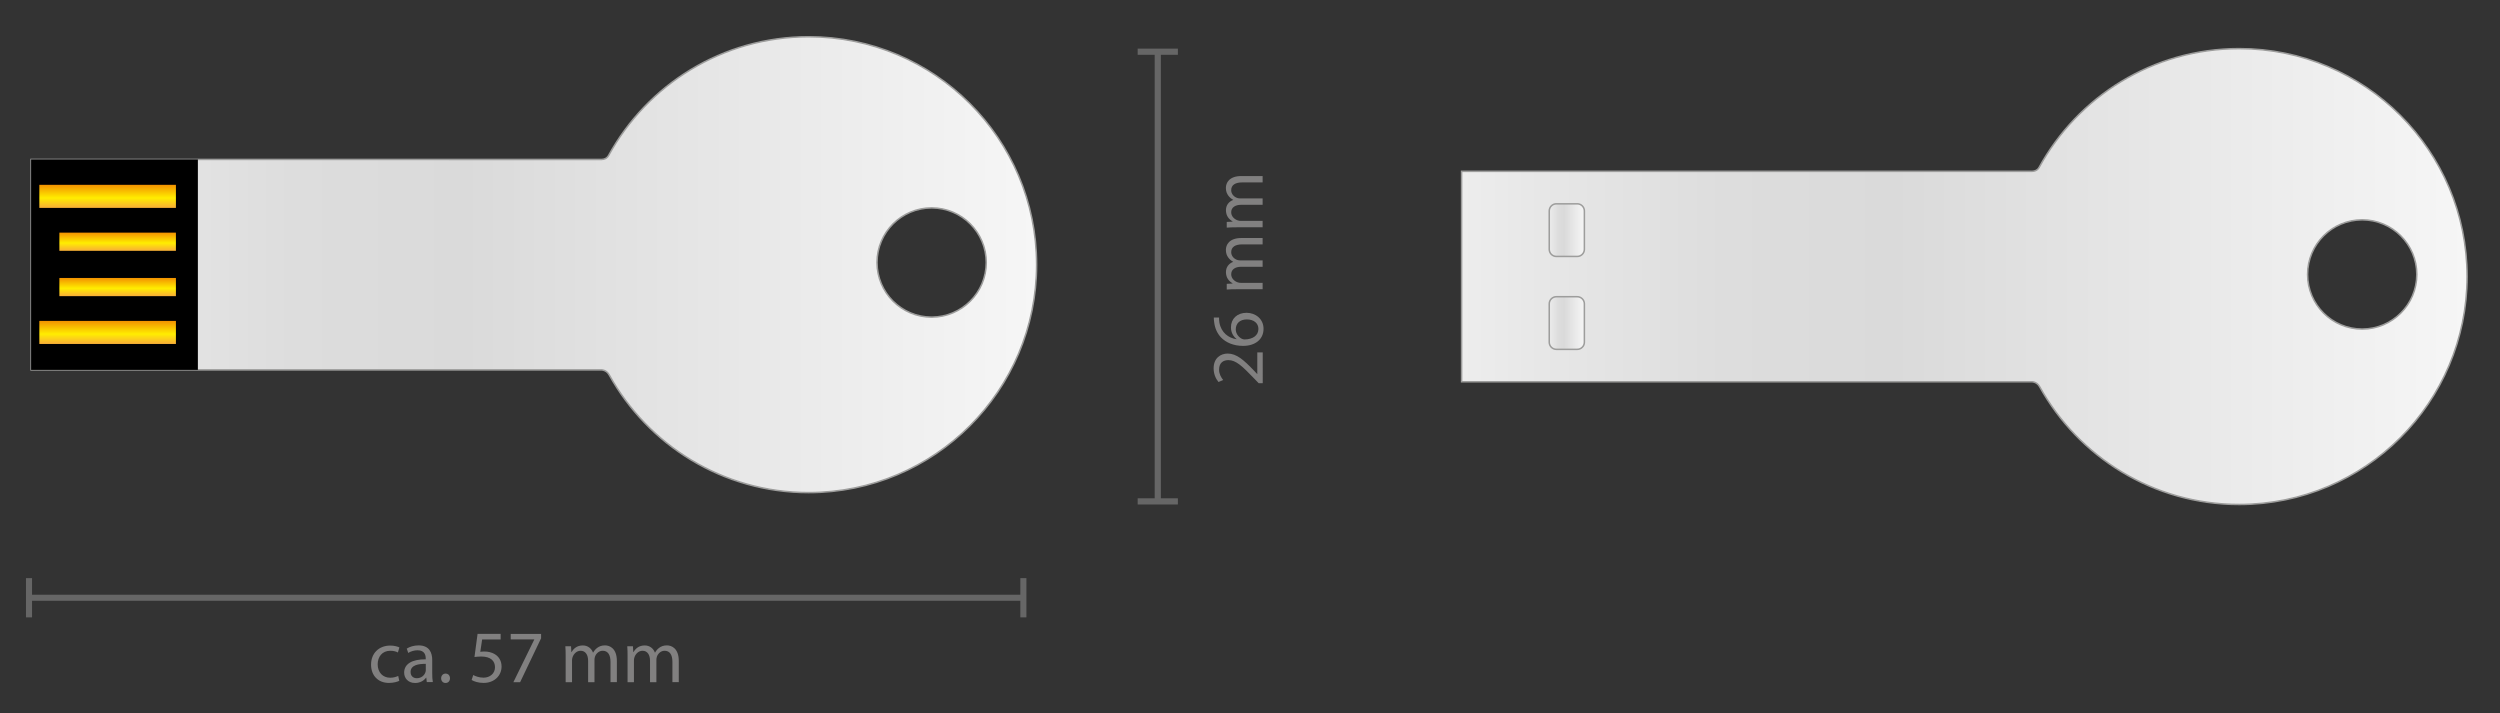
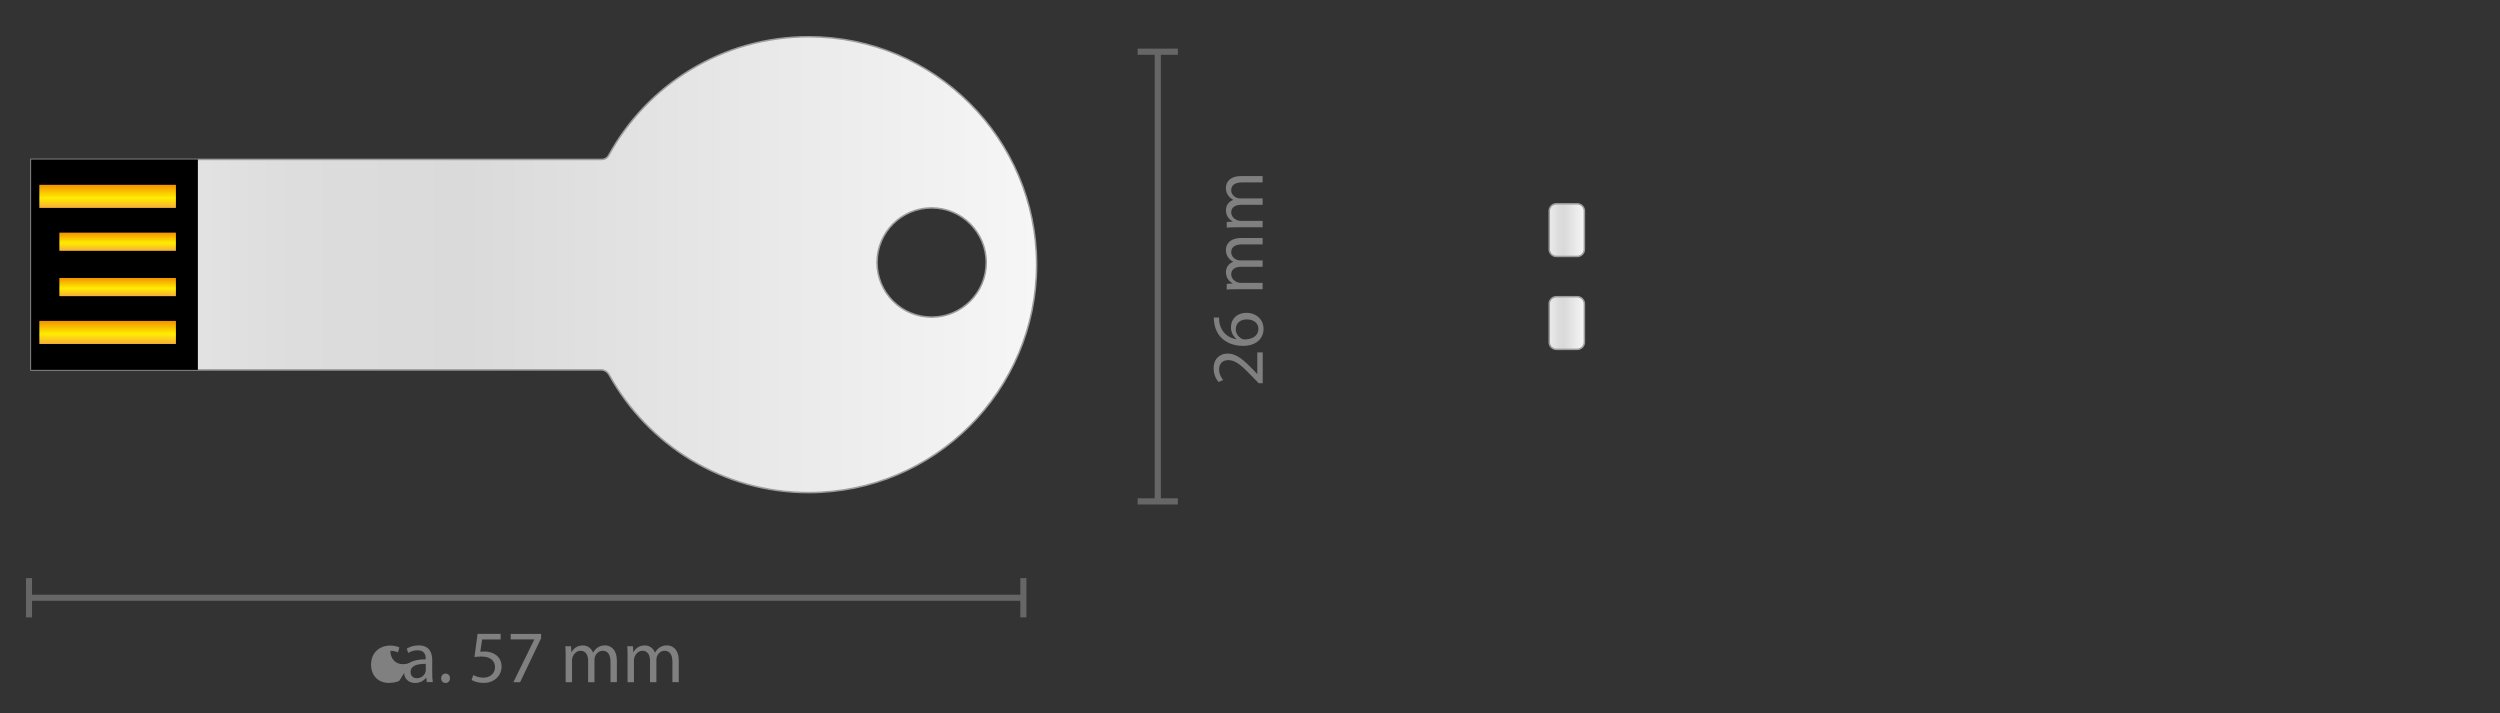
<svg xmlns="http://www.w3.org/2000/svg" version="1.1" id="Ebene_1" x="0px" y="0px" viewBox="0 0 404.18 115.29" style="enable-background:new 0 0 404.18 115.29;" xml:space="preserve">
  <rect x="0" y="0" width="404.18" height="115.29" fill="#333333" stroke="none" />
  <style type="text/css">
	.st0{fill:none;stroke:#666666;stroke-width:0.975;stroke-miterlimit:10;}
	.st1{fill:#666666;}
	.st2{fill:#818080;}
	.st3{fill:none;stroke:#666666;stroke-miterlimit:10;}
	.st4{fill:url(#SVGID_1_);}
	.st5{fill:url(#SVGID_00000062193629820212075690000010619289890501832882_);}
	.st6{fill:url(#SVGID_00000169539189425016278410000006039155183382416038_);}
	.st7{fill:url(#SVGID_00000010287966852236044390000005308525305819045274_);}
	.st8{fill:url(#SVGID_00000179626169485851948320000007305844828540857007_);stroke:#9D9D9C;stroke-width:0.25;}
	.st9{fill:url(#SVGID_00000077293527564681587440000008181954771289183123_);}
	.st10{fill:url(#SVGID_00000079486410190465872910000004976920205678629253_);}
	.st11{fill:url(#SVGID_00000032619575149195266620000014367667050325919402_);}
	.st12{fill:url(#SVGID_00000012447893539959404730000017882023123665767568_);}
	.st13{fill:url(#SVGID_00000064352845629039446640000001329284214431139484_);stroke:#9D9D9C;stroke-width:0.25;}
	.st14{fill:url(#SVGID_00000049927056306571795350000006749004486619931807_);}
	.st15{fill:none;stroke:#9D9D9C;stroke-width:0.25;}
	.st16{fill:url(#SVGID_00000123407380846414402520000006685812060850780327_);}
</style>
  <g>
    <g>
      <line class="st0" x1="4.69" y1="96.64" x2="165.44" y2="96.64" />
      <g>
        <rect x="4.2" y="93.47" class="st1" width="0.98" height="6.34" />
      </g>
      <g>
        <rect x="164.96" y="93.47" class="st1" width="0.98" height="6.34" />
      </g>
    </g>
  </g>
  <g>
-     <path class="st2" d="M64.55,110.07c-0.28,0.14-0.89,0.34-1.67,0.34c-1.75,0-2.89-1.19-2.89-2.96c0-1.79,1.22-3.08,3.12-3.08   c0.62,0,1.18,0.16,1.46,0.3l-0.24,0.82c-0.25-0.14-0.65-0.28-1.22-0.28c-1.33,0-2.05,0.98-2.05,2.19c0,1.34,0.86,2.17,2.02,2.17   c0.6,0,1-0.16,1.3-0.29L64.55,110.07z" />
+     <path class="st2" d="M64.55,110.07c-0.28,0.14-0.89,0.34-1.67,0.34c-1.75,0-2.89-1.19-2.89-2.96c0-1.79,1.22-3.08,3.12-3.08   c0.62,0,1.18,0.16,1.46,0.3l-0.24,0.82c-0.25-0.14-0.65-0.28-1.22-0.28c0,1.34,0.86,2.17,2.02,2.17   c0.6,0,1-0.16,1.3-0.29L64.55,110.07z" />
    <path class="st2" d="M69,110.29l-0.08-0.73h-0.04c-0.32,0.46-0.95,0.86-1.77,0.86c-1.18,0-1.77-0.83-1.77-1.67   c0-1.4,1.25-2.17,3.49-2.16v-0.12c0-0.48-0.13-1.34-1.32-1.34c-0.54,0-1.1,0.17-1.51,0.43l-0.24-0.7c0.48-0.31,1.18-0.52,1.91-0.52   c1.77,0,2.21,1.21,2.21,2.37v2.17c0,0.5,0.02,1,0.1,1.39H69z M68.84,107.33c-1.15-0.02-2.46,0.18-2.46,1.31   c0,0.68,0.46,1.01,1,1.01c0.76,0,1.24-0.48,1.4-0.97c0.04-0.11,0.06-0.23,0.06-0.34V107.33z" />
    <path class="st2" d="M71.32,109.66c0-0.44,0.3-0.76,0.72-0.76s0.71,0.31,0.71,0.76c0,0.43-0.28,0.76-0.72,0.76   C71.61,110.42,71.32,110.1,71.32,109.66z" />
    <path class="st2" d="M80.92,103.38h-2.97l-0.3,2c0.18-0.02,0.35-0.05,0.64-0.05c0.6,0,1.2,0.13,1.68,0.42   c0.61,0.35,1.12,1.02,1.12,2c0,1.52-1.21,2.66-2.9,2.66c-0.85,0-1.57-0.24-1.94-0.48l0.26-0.8c0.32,0.19,0.96,0.43,1.67,0.43   c1,0,1.85-0.65,1.85-1.69c-0.01-1.01-0.68-1.73-2.24-1.73c-0.44,0-0.79,0.05-1.08,0.08l0.5-3.74h3.73V103.38z" />
    <path class="st2" d="M87.48,102.49v0.7l-3.39,7.1h-1.09l3.38-6.9v-0.02h-3.81v-0.88H87.48z" />
    <path class="st2" d="M91.45,106.05c0-0.6-0.01-1.09-0.05-1.57h0.92l0.05,0.94h0.04c0.32-0.55,0.86-1.07,1.82-1.07   c0.79,0,1.39,0.48,1.64,1.16h0.02c0.18-0.32,0.41-0.58,0.65-0.76c0.35-0.26,0.73-0.41,1.28-0.41c0.77,0,1.91,0.5,1.91,2.52v3.42   h-1.03V107c0-1.12-0.41-1.79-1.26-1.79c-0.6,0-1.07,0.44-1.25,0.96c-0.05,0.14-0.08,0.34-0.08,0.53v3.59h-1.03v-3.48   c0-0.92-0.41-1.6-1.21-1.6c-0.66,0-1.14,0.53-1.31,1.06c-0.06,0.16-0.08,0.34-0.08,0.52v3.5h-1.03V106.05z" />
    <path class="st2" d="M101.46,106.05c0-0.6-0.01-1.09-0.05-1.57h0.92l0.05,0.94h0.04c0.32-0.55,0.86-1.07,1.82-1.07   c0.79,0,1.39,0.48,1.64,1.16h0.02c0.18-0.32,0.41-0.58,0.65-0.76c0.35-0.26,0.73-0.41,1.28-0.41c0.77,0,1.91,0.5,1.91,2.52v3.42   h-1.03V107c0-1.12-0.41-1.79-1.26-1.79c-0.6,0-1.07,0.44-1.25,0.96c-0.05,0.14-0.08,0.34-0.08,0.53v3.59h-1.03v-3.48   c0-0.92-0.41-1.6-1.21-1.6c-0.66,0-1.14,0.53-1.31,1.06c-0.06,0.16-0.08,0.34-0.08,0.52v3.5h-1.03V106.05z" />
  </g>
  <g>
    <path class="st2" d="M204.14,61.95h-0.65l-0.8-0.83c-1.9-1.99-2.9-2.89-4.08-2.9c-0.79,0-1.52,0.38-1.52,1.55   c0,0.71,0.36,1.3,0.66,1.66L197,61.76c-0.46-0.54-0.79-1.31-0.79-2.21c0-1.68,1.15-2.39,2.27-2.39c1.44,0,2.6,1.04,4.19,2.69   l0.58,0.62h0.02v-3.5h0.88V61.95z" />
    <path class="st2" d="M197.09,51.34c-0.01,0.22,0,0.49,0.05,0.79c0.28,1.65,1.49,2.53,2.77,2.71v-0.04c-0.49-0.37-0.9-1.02-0.9-1.88   c0-1.38,1-2.35,2.52-2.35c1.43,0,2.75,0.97,2.75,2.59c0,1.67-1.3,2.76-3.32,2.76c-1.54,0-2.75-0.55-3.51-1.32   c-0.64-0.65-1.03-1.51-1.15-2.49c-0.05-0.31-0.06-0.58-0.06-0.77H197.09z M201.58,51.64c-1.12,0-1.79,0.64-1.79,1.61   c0,0.64,0.4,1.22,0.96,1.51c0.12,0.07,0.28,0.12,0.47,0.12c1.28-0.02,2.23-0.61,2.23-1.71C203.45,52.25,202.7,51.64,201.58,51.64z" />
    <path class="st2" d="M199.9,46.76c-0.6,0-1.09,0.01-1.57,0.05v-0.92l0.94-0.05V45.8c-0.55-0.32-1.07-0.86-1.07-1.82   c0-0.79,0.48-1.39,1.16-1.64v-0.02c-0.32-0.18-0.58-0.41-0.76-0.65c-0.26-0.35-0.41-0.73-0.41-1.28c0-0.77,0.5-1.91,2.52-1.91h3.42   v1.03h-3.29c-1.12,0-1.79,0.41-1.79,1.26c0,0.6,0.44,1.07,0.96,1.25c0.14,0.05,0.34,0.08,0.53,0.08h3.59v1.03h-3.48   c-0.92,0-1.6,0.41-1.6,1.21c0,0.66,0.53,1.14,1.06,1.31c0.16,0.06,0.34,0.08,0.52,0.08h3.5v1.03H199.9z" />
    <path class="st2" d="M199.9,36.75c-0.6,0-1.09,0.01-1.57,0.05v-0.92l0.94-0.05v-0.04c-0.55-0.32-1.07-0.86-1.07-1.82   c0-0.79,0.48-1.39,1.16-1.64V32.3c-0.32-0.18-0.58-0.41-0.76-0.65c-0.26-0.35-0.41-0.73-0.41-1.28c0-0.77,0.5-1.91,2.52-1.91h3.42   v1.03h-3.29c-1.12,0-1.79,0.41-1.79,1.26c0,0.6,0.44,1.07,0.96,1.25c0.14,0.05,0.34,0.08,0.53,0.08h3.59v1.03h-3.48   c-0.92,0-1.6,0.41-1.6,1.21c0,0.66,0.53,1.14,1.06,1.31c0.16,0.06,0.34,0.08,0.52,0.08h3.5v1.03H199.9z" />
  </g>
  <g>
    <g>
      <line class="st3" x1="187.18" y1="8.36" x2="187.18" y2="81.06" />
      <g>
        <rect x="183.93" y="7.86" class="st1" width="6.5" height="1" />
      </g>
      <g>
        <rect x="183.93" y="80.56" class="st1" width="6.5" height="1" />
      </g>
    </g>
  </g>
  <g>
    <g>
      <rect x="5.03" y="25.78" width="26.96" height="34.02" />
      <linearGradient id="SVGID_1_" gradientUnits="userSpaceOnUse" x1="19.017" y1="40.543" x2="19.017" y2="37.606">
        <stop offset="0.028" style="stop-color:#F9B233" />
        <stop offset="0.429" style="stop-color:#FFED00" />
        <stop offset="1" style="stop-color:#F39200" />
      </linearGradient>
      <rect x="9.6" y="37.61" class="st4" width="18.84" height="2.94" />
      <linearGradient id="SVGID_00000098940336380534146530000017727265050294754450_" gradientUnits="userSpaceOnUse" x1="19.017" y1="47.876" x2="19.017" y2="44.939">
        <stop offset="0.028" style="stop-color:#F9B233" />
        <stop offset="0.429" style="stop-color:#FFED00" />
        <stop offset="1" style="stop-color:#F39200" />
      </linearGradient>
      <rect x="9.6" y="44.94" style="fill:url(#SVGID_00000098940336380534146530000017727265050294754450_);" width="18.84" height="2.94" />
      <linearGradient id="SVGID_00000040553028936451560360000014234292670960554128_" gradientUnits="userSpaceOnUse" x1="17.396" y1="55.607" x2="17.396" y2="51.875">
        <stop offset="0.028" style="stop-color:#F9B233" />
        <stop offset="0.429" style="stop-color:#FFED00" />
        <stop offset="1" style="stop-color:#F39200" />
      </linearGradient>
      <rect x="6.36" y="51.88" style="fill:url(#SVGID_00000040553028936451560360000014234292670960554128_);" width="22.08" height="3.73" />
      <linearGradient id="SVGID_00000065772769397792821350000011226044028420253571_" gradientUnits="userSpaceOnUse" x1="17.396" y1="33.607" x2="17.396" y2="29.875">
        <stop offset="0.028" style="stop-color:#F9B233" />
        <stop offset="0.429" style="stop-color:#FFED00" />
        <stop offset="1" style="stop-color:#F39200" />
      </linearGradient>
      <rect x="6.36" y="29.88" style="fill:url(#SVGID_00000065772769397792821350000011226044028420253571_);" width="22.08" height="3.73" />
    </g>
    <linearGradient id="SVGID_00000142880224723577675480000016600961633439752592_" gradientUnits="userSpaceOnUse" x1="5.025" y1="42.79" x2="167.591" y2="42.79">
      <stop offset="0" style="stop-color:#EDEDED" />
      <stop offset="0.079" style="stop-color:#E7E7E7" />
      <stop offset="0.261" style="stop-color:#DDDDDD" />
      <stop offset="0.429" style="stop-color:#DADADA" />
      <stop offset="1" style="stop-color:#F6F6F6" />
    </linearGradient>
    <path style="fill:url(#SVGID_00000142880224723577675480000016600961633439752592_);stroke:#9D9D9C;stroke-width:0.25;" d="   M130.74,5.94c-13.97,0-26.11,7.77-32.36,19.22c-0.39,0.71-1.27,0.62-1.27,0.62H5.03V59.8h92.09c0,0,0.88-0.08,1.37,0.81   c6.28,11.35,18.37,19.03,32.25,19.03c20.35,0,36.85-16.5,36.85-36.85C167.59,22.44,151.09,5.94,130.74,5.94z M150.62,51.27   c-4.88,0-8.83-3.96-8.83-8.83c0-4.88,3.96-8.83,8.83-8.83c4.88,0,8.83,3.96,8.83,8.83C159.45,47.32,155.49,51.27,150.62,51.27z" />
    <g>
      <rect x="5.03" y="25.78" width="26.96" height="34.02" />
      <linearGradient id="SVGID_00000065788390256387439810000007327670564274819740_" gradientUnits="userSpaceOnUse" x1="19.017" y1="40.543" x2="19.017" y2="37.606">
        <stop offset="0.028" style="stop-color:#F9B233" />
        <stop offset="0.429" style="stop-color:#FFED00" />
        <stop offset="1" style="stop-color:#F39200" />
      </linearGradient>
      <rect x="9.6" y="37.61" style="fill:url(#SVGID_00000065788390256387439810000007327670564274819740_);" width="18.84" height="2.94" />
      <linearGradient id="SVGID_00000057840348638818834600000015152179464617133467_" gradientUnits="userSpaceOnUse" x1="19.017" y1="47.876" x2="19.017" y2="44.939">
        <stop offset="0.028" style="stop-color:#F9B233" />
        <stop offset="0.429" style="stop-color:#FFED00" />
        <stop offset="1" style="stop-color:#F39200" />
      </linearGradient>
      <rect x="9.6" y="44.94" style="fill:url(#SVGID_00000057840348638818834600000015152179464617133467_);" width="18.84" height="2.94" />
      <linearGradient id="SVGID_00000046338337863590172100000015506231075736632198_" gradientUnits="userSpaceOnUse" x1="17.396" y1="55.607" x2="17.396" y2="51.875">
        <stop offset="0.028" style="stop-color:#F9B233" />
        <stop offset="0.429" style="stop-color:#FFED00" />
        <stop offset="1" style="stop-color:#F39200" />
      </linearGradient>
      <rect x="6.36" y="51.88" style="fill:url(#SVGID_00000046338337863590172100000015506231075736632198_);" width="22.08" height="3.73" />
      <linearGradient id="SVGID_00000056399191053830396280000013774282667599071407_" gradientUnits="userSpaceOnUse" x1="17.396" y1="33.607" x2="17.396" y2="29.875">
        <stop offset="0.028" style="stop-color:#F9B233" />
        <stop offset="0.429" style="stop-color:#FFED00" />
        <stop offset="1" style="stop-color:#F39200" />
      </linearGradient>
      <rect x="6.36" y="29.88" style="fill:url(#SVGID_00000056399191053830396280000013774282667599071407_);" width="22.08" height="3.73" />
    </g>
  </g>
  <g>
    <linearGradient id="SVGID_00000028324251023564299520000017163159830242635418_" gradientUnits="userSpaceOnUse" x1="236.305" y1="44.714" x2="398.871" y2="44.714">
      <stop offset="0" style="stop-color:#EDEDED" />
      <stop offset="0.079" style="stop-color:#E7E7E7" />
      <stop offset="0.261" style="stop-color:#DDDDDD" />
      <stop offset="0.429" style="stop-color:#DADADA" />
      <stop offset="1" style="stop-color:#F6F6F6" />
    </linearGradient>
-     <path style="fill:url(#SVGID_00000028324251023564299520000017163159830242635418_);stroke:#9D9D9C;stroke-width:0.25;" d="   M362.02,7.86c-13.97,0-26.11,7.77-32.36,19.22c-0.39,0.71-1.27,0.62-1.27,0.62h-92.09v34.02h92.09c0,0,0.88-0.08,1.37,0.81   c6.28,11.35,18.37,19.03,32.25,19.03c20.35,0,36.85-16.5,36.85-36.85C398.87,24.36,382.37,7.86,362.02,7.86z M381.9,53.2   c-4.88,0-8.83-3.96-8.83-8.83c0-4.88,3.96-8.83,8.83-8.83s8.83,3.95,8.83,8.83C390.73,49.24,386.77,53.2,381.9,53.2z" />
    <g>
      <g>
        <linearGradient id="SVGID_00000183961029116575525270000009538725549405888441_" gradientUnits="userSpaceOnUse" x1="250.478" y1="52.225" x2="256.148" y2="52.225">
          <stop offset="0" style="stop-color:#EDEDED" />
          <stop offset="0.079" style="stop-color:#E7E7E7" />
          <stop offset="0.261" style="stop-color:#DDDDDD" />
          <stop offset="0.429" style="stop-color:#DADADA" />
          <stop offset="1" style="stop-color:#F6F6F6" />
        </linearGradient>
        <path style="fill:url(#SVGID_00000183961029116575525270000009538725549405888441_);" d="M256.15,55.33     c0,0.63-0.52,1.15-1.15,1.15h-3.38c-0.63,0-1.15-0.52-1.15-1.15v-6.21c0-0.63,0.52-1.15,1.15-1.15H255     c0.63,0,1.15,0.52,1.15,1.15V55.33z" />
        <path class="st15" d="M256.15,55.33c0,0.63-0.52,1.15-1.15,1.15h-3.38c-0.63,0-1.15-0.52-1.15-1.15v-6.21     c0-0.63,0.52-1.15,1.15-1.15H255c0.63,0,1.15,0.52,1.15,1.15V55.33z" />
      </g>
      <g>
        <linearGradient id="SVGID_00000018916055531526477660000012458794144773538176_" gradientUnits="userSpaceOnUse" x1="250.478" y1="37.204" x2="256.148" y2="37.204">
          <stop offset="0" style="stop-color:#EDEDED" />
          <stop offset="0.079" style="stop-color:#E7E7E7" />
          <stop offset="0.261" style="stop-color:#DDDDDD" />
          <stop offset="0.429" style="stop-color:#DADADA" />
          <stop offset="1" style="stop-color:#F6F6F6" />
        </linearGradient>
        <path style="fill:url(#SVGID_00000018916055531526477660000012458794144773538176_);" d="M256.15,40.31     c0,0.63-0.52,1.15-1.15,1.15h-3.38c-0.63,0-1.15-0.52-1.15-1.15V34.1c0-0.63,0.52-1.15,1.15-1.15H255c0.63,0,1.15,0.52,1.15,1.15     V40.31z" />
        <path class="st15" d="M256.15,40.31c0,0.63-0.52,1.15-1.15,1.15h-3.38c-0.63,0-1.15-0.52-1.15-1.15V34.1     c0-0.63,0.52-1.15,1.15-1.15H255c0.63,0,1.15,0.52,1.15,1.15V40.31z" />
      </g>
    </g>
  </g>
</svg>